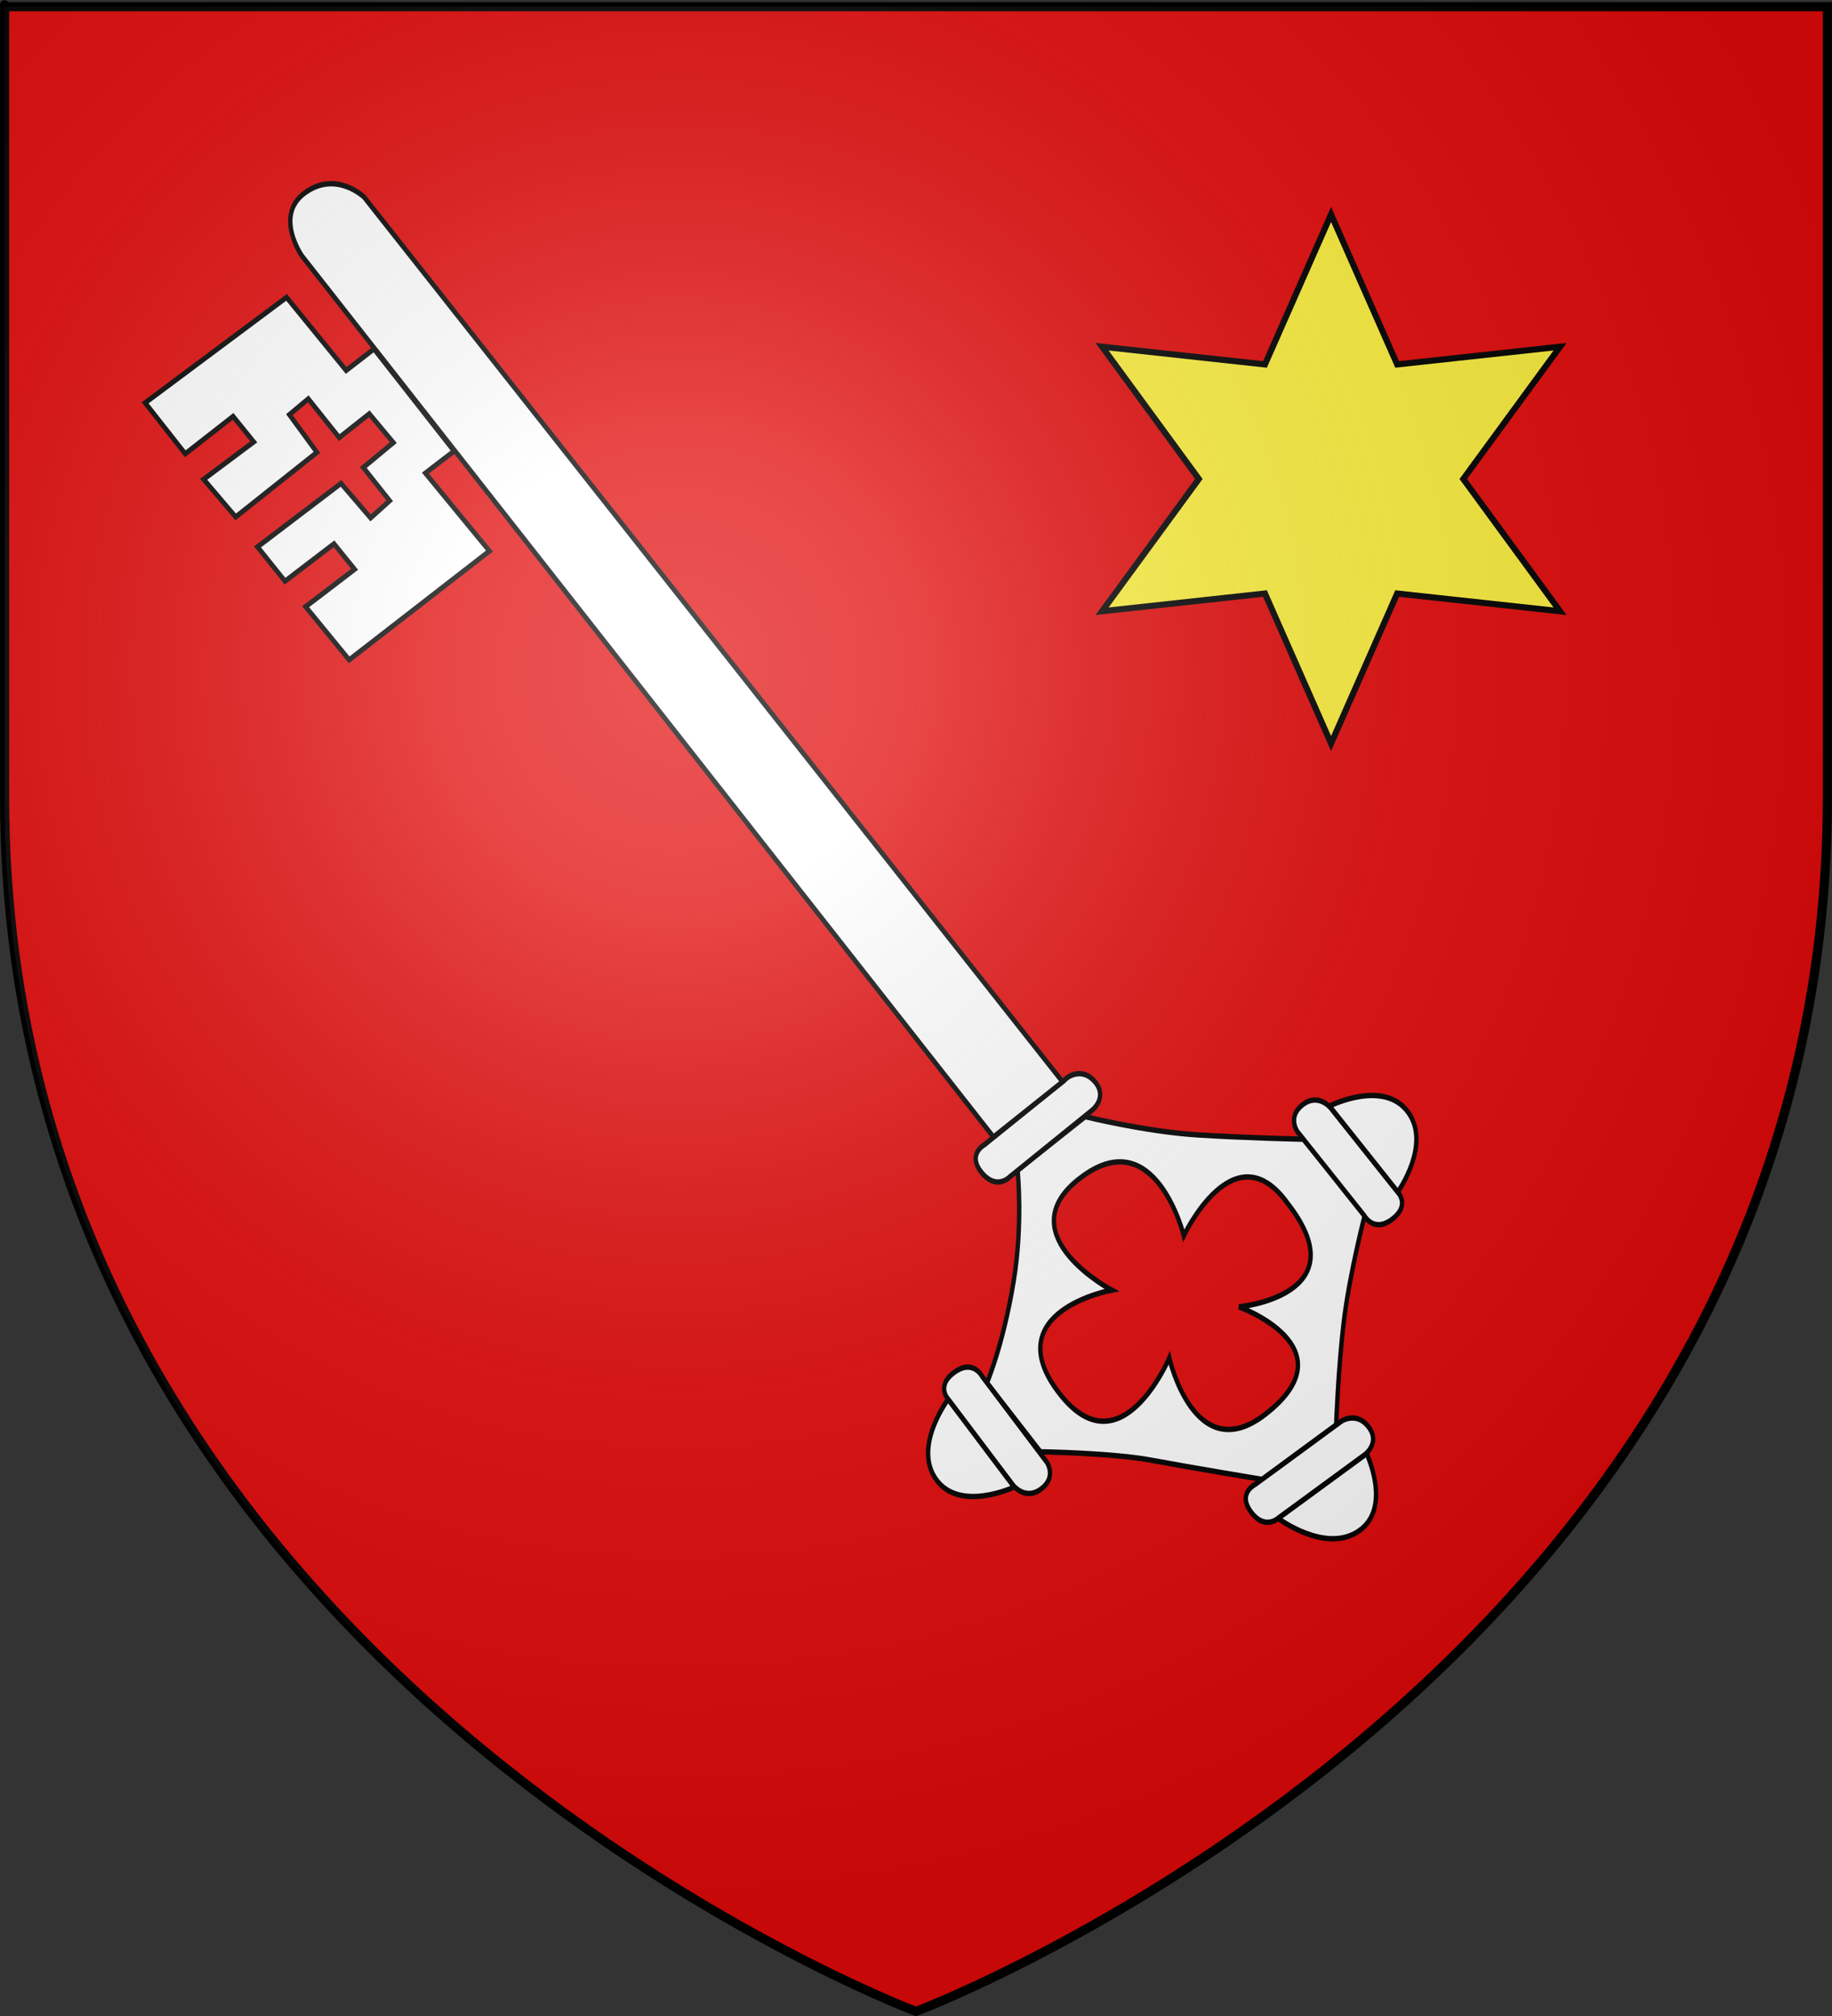
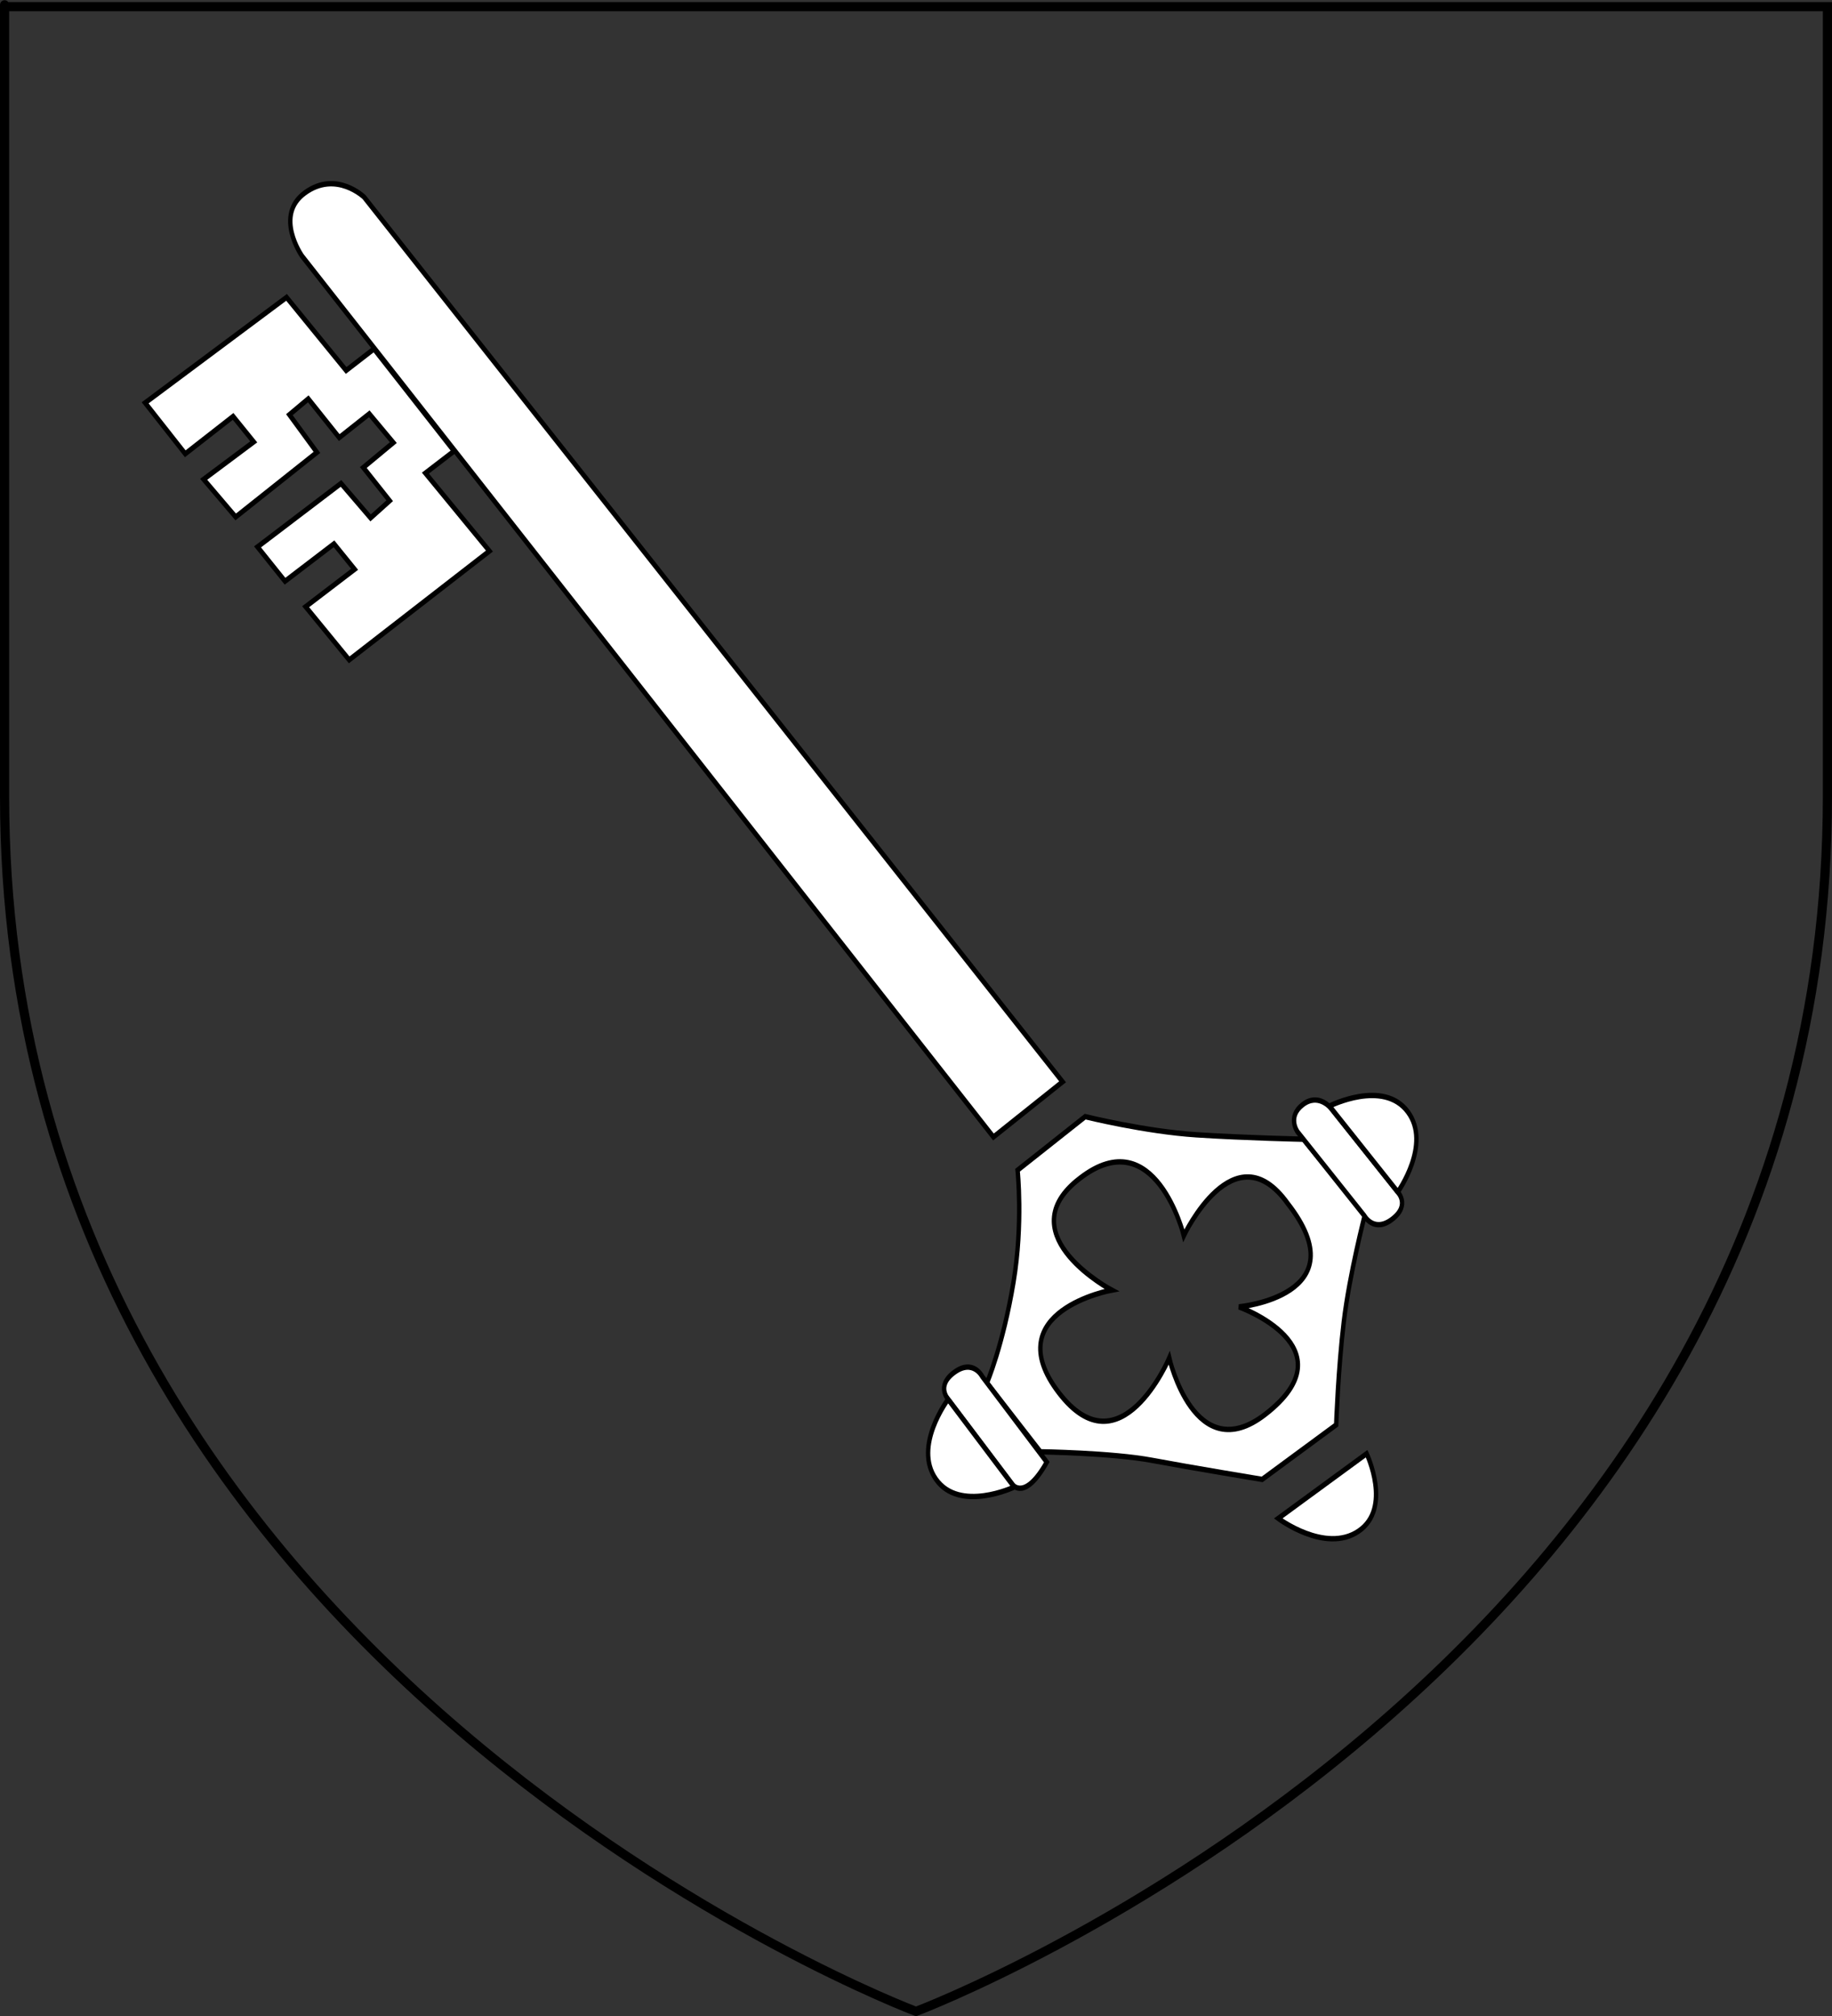
<svg xmlns="http://www.w3.org/2000/svg" xmlns:ns1="http://sodipodi.sourceforge.net/DTD/sodipodi-0.dtd" xmlns:ns2="http://www.inkscape.org/namespaces/inkscape" version="1.1" id="svg2" ns1:docbase="O:\blasons" ns1:version="0.32" ns2:export-filename="/Users/olivier/Desktop/Blason Rouge/Blason_Vide_3D.png" ns2:version="0.46" ns2:export-ydpi="144" ns1:docname="Blason LacrÃƒÆ’Ã†â€™Ãƒâ€ Ã¢â‚¬â„¢ÃƒÆ’Ã¢â‚¬Â ÃƒÂ¢Ã¢â€šÂ¬Ã¢â€žÂ¢ÃƒÆ’Ã†â€™ÃƒÂ¢Ã¢â€šÂ¬Ã…Â¡ÃƒÆ’Ã¢â‚¬Å¡Ãƒâ€šÃ‚Â¨te.svg" ns2:output_extension="org.inkscape.output.svg.inkscape" ns2:export-xdpi="144" x="0px" y="0px" width="600px" height="660px" viewBox="0 0 600 660" enable-background="new 0 0 600 660" xml:space="preserve">
  <rect x="0" y="0" width="600" height="660" fill="#333333" stroke="none" />
-   <path id="path2855" ns1:nodetypes="cccccc" fill="#E20909" d="M300,658.5c0,0,298.5-112.318,298.5-397.771  c0-285.451,0-258.552,0-258.552H1.5v258.552C1.5,546.18,300,658.5,300,658.5z" />
-   <polygon fill="#FCEF3C" stroke="#000000" stroke-width="2" points="392.636,156.81 360.938,113.509 414.287,119.31 435.938,70.207   457.588,119.31 510.938,113.509 479.239,156.81 510.938,200.111 457.588,194.31 435.938,243.413 414.287,194.31 360.938,200.111 " />
  <g id="g1912" transform="translate(-20.925,7.126)">
    <g id="g2277" transform="matrix(0.507,-0.621,0.507,0.621,-608.48,370.936)">
      <g id="g2294" transform="matrix(1,-0.005,0.005,1,232.967,9.003)">
        <path id="path2872" fill="#FFFFFF" stroke="#000000" stroke-width="2" d="M743.535,955.884l-35.918-7.911     c0,0-12.363,15.863-30.86,27.971c-20.244,13.263-35.314,17.86-35.314,17.86l-1.074,35.447c0,0,22.752,23.546,33.595,38.455     c10.843,14.913,30.334,40.743,30.334,40.743l38.242,9.726c0,0,15.426-14.022,29.829-24.619     c14.402-10.612,35.176-21.226,35.176-21.226l0.149-39.694c0,0-18.363-19.197-33.223-35.891     C758.799,979.143,743.535,955.884,743.535,955.884z M725.501,970.328c39.64,9.135,18.207,48.771,18.207,48.771     s44.505-11.686,41.9,25.312c-1.223,47.549-43.062,11.253-43.062,11.253s25.517,47.257-19.97,36.746     c-37.253-8.608-15.968-45.945-15.968-45.945s-46.237,14.344-44.673-26.801c1.567-41.504,44.156-9.703,44.156-9.703     s-18.309-47.08,17.484-40.06C724.234,970.041,724.864,970.173,725.501,970.328z" />
        <g id="g7438" transform="matrix(-0.795,-0.606,-0.606,0.795,811.847,412.075)">
          <path id="path1964" fill="#FFFFFF" stroke="#000000" stroke-width="2" d="M-387.018,486.46l-25.663,34.901      c0,0-5.661,5.779,3.484,9.976c9.155,4.192,12.575-3.016,12.575-3.016l25.883-35.199c0,0,4.034-6.123-3.701-9.676      C-382.196,479.896-387.018,486.46-387.018,486.46z" />
          <path id="path1966" fill="#FFFFFF" stroke="#000000" stroke-width="2" d="M-413.013,521.685c0,0-17.842-15.482-8.685-28.944      c9.345-13.753,35.162-7.113,35.162-7.113L-413.013,521.685z" />
        </g>
        <g id="g7442" transform="matrix(-0.795,-0.606,-0.606,0.795,742.674,519.876)">
          <g id="g7454" transform="matrix(-0.032,-0.999,0.999,-0.032,-545.384,867.003)">
-             <path id="path7444" fill="#FFFFFF" stroke="#000000" stroke-width="2" d="M372.525,183.47l-19.088,41.388       c0,0-4.312,6.777,3.401,12.438c7.709,5.661,10.109-3,10.109-3l19.255-41.754c0,0,2.963-7.297-3.558-12.073       C376.115,175.675,372.525,183.47,372.525,183.47z" />
            <path id="path7446" fill="#FFFFFF" stroke="#000000" stroke-width="2" d="M353.187,225.235c0,0-15.416-19.985-8.669-35.976       c6.889-16.367,28.365-6.79,28.365-6.79L353.187,225.235z" />
          </g>
        </g>
        <g id="g7448" transform="matrix(0.779,0.627,0.627,-0.779,-458.304,1366.039)">
-           <path id="path7450" fill="#FFFFFF" stroke="#000000" stroke-width="2" d="M630.837,940.365l-25.511,34.738      c0,0-5.64,5.74,3.552,9.974c9.2,4.233,12.577-2.95,12.577-2.95l25.714-35.028c0,0,4.004-6.097-3.776-9.682      C635.631,933.836,630.837,940.365,630.837,940.365z" />
+           <path id="path7450" fill="#FFFFFF" stroke="#000000" stroke-width="2" d="M630.837,940.365l-25.511,34.738      c0,0-5.64,5.74,3.552,9.974c9.2,4.233,12.577-2.95,12.577-2.95l25.714-35.028C635.631,933.836,630.837,940.365,630.837,940.365z" />
          <path id="path7452" fill="#FFFFFF" stroke="#000000" stroke-width="2" d="M605,975.419c0,0-17.946-15.54-8.862-28.941      c9.264-13.693,35.175-6.941,35.175-6.941L605,975.419z" />
        </g>
-         <path id="path7472" fill="#FFFFFF" stroke="#000000" stroke-width="2" d="M747.582,956.471l-44.214-9.28     c0,0-7.939-0.554-7.924-10.212c0.014-9.661,8.314-6.429,8.314-6.429l44.593,9.357c0,0,7.563,1.957,7.55,10.126     C755.889,958.216,747.582,956.471,747.582,956.471z" />
        <path id="path7552" fill="#FFFFFF" stroke="#000000" stroke-width="2" d="M755.386,480.676c0,0-1.822-16.177-17.853-20.349     c-16.035-4.175-17.707,15.582-17.707,15.582L708.66,931.429l36.832,7.968L755.386,480.676z" />
        <path id="path7554" fill="#FFFFFF" stroke="#000000" stroke-width="2" d="M717.016,576.468l-15.045-3.537l-0.067,41.23     l-73.9-16.991l0.093-28.073l25.653,6.086l0.123-13.375l-25.654-6.087l0.257-17.933l43.651,10.451l0.364,18.65l10.675,1.692     l0.335-17.272l16.248,3.215l-0.099-15.361l-15.961-3.516l0.323-20.212l-10.273-1.978l-1.13,18.83l-43.215-9.433l-0.328-20.279     l26.014,6.448l0.124-13.376l-25.29-5.73l0.608-26.39l73.389,18.247l-0.216,38.512l14.645,3.385L717.016,576.468L717.016,576.468z     " />
      </g>
    </g>
  </g>
  <g id="layer1" ns2:label="Contour final" ns2:groupmode="layer" ns1:insensitive="true">
    <path id="path1411" ns1:nodetypes="cccccc" ns2:export-ydpi="144" ns2:export-xdpi="144" fill="none" stroke="#000000" stroke-width="3" d="   M300,658.5c0,0-298.5-112.318-298.5-397.771s0-258.552,0-258.552h597v258.552C598.5,546.18,300,658.5,300,658.5z" />
  </g>
  <ns1:namedview height="660px" ns2:cy="329.75" ns2:cx="300" ns2:zoom="0.7676003" showgrid="false" pagecolor="#ffffff" bordercolor="#666666" borderopacity="1.0" objecttolerance="10.0" guidetolerance="10.0" gridtolerance="10.0" showguides="true" id="base" ns2:guide-bbox="true" ns2:pageshadow="2" ns2:pageopacity="0.0" ns2:window-width="1024" ns2:window-height="712" ns2:window-x="44" ns2:window-y="58" ns2:current-layer="layer3">
    <ns1:guide position="300,340.518" orientation="1,0" id="guide2921" />
  </ns1:namedview>
  <desc id="desc4">Flag of Canton of Valais (Wallis)</desc>
  <defs>
    <ns2:perspective ns1:type="inkscape:persp3d" ns2:vp_x="0 : 330 : 1" ns2:vp_y="0 : 1000 : 0" ns2:vp_z="600 : 330 : 1" id="perspective72" ns2:persp3d-origin="300 : 220 : 1">
		</ns2:perspective>
    <ns2:perspective ns1:type="inkscape:persp3d" ns2:vp_x="0 : 526.18109 : 1" ns2:vp_y="0 : 1000 : 0" ns2:vp_z="744.09448 : 526.18109 : 1" id="perspective13892" ns2:persp3d-origin="372.04724 : 350.78739 : 1">
		</ns2:perspective>
  </defs>
  <g id="layer4" ns2:label="Meubles" ns2:groupmode="layer">
    <g id="g2119" transform="translate(29.915,-1710.963)">
      <g id="g11024" transform="translate(-1361.835,-74.826)">
		</g>
    </g>
  </g>
  <g id="layer2" ns2:label="Reflet final" ns2:groupmode="layer" ns1:insensitive="true">
    <radialGradient id="path2875_1_" cx="225.183" cy="632.596" r="300" gradientTransform="matrix(1.353 0 0 1.349 -82.687 -633.736)" gradientUnits="userSpaceOnUse">
      <stop offset="0" style="stop-color:#FFFFFF;stop-opacity:0.314" />
      <stop offset="0.19" style="stop-color:#FFFFFF;stop-opacity:0.251" />
      <stop offset="0.6" style="stop-color:#6B6B6B;stop-opacity:0.126" />
      <stop offset="1" style="stop-color:#000000;stop-opacity:0.126" />
    </radialGradient>
-     <path id="path2875" ns1:nodetypes="cccccc" ns2:export-ydpi="144" ns2:export-xdpi="144" fill="url(#path2875_1_)" d="   M300,658.5c0,0,298.5-112.318,298.5-397.771c0-285.451,0-258.551,0-258.551H1.5v258.551C1.5,546.182,300,658.5,300,658.5z" />
  </g>
</svg>